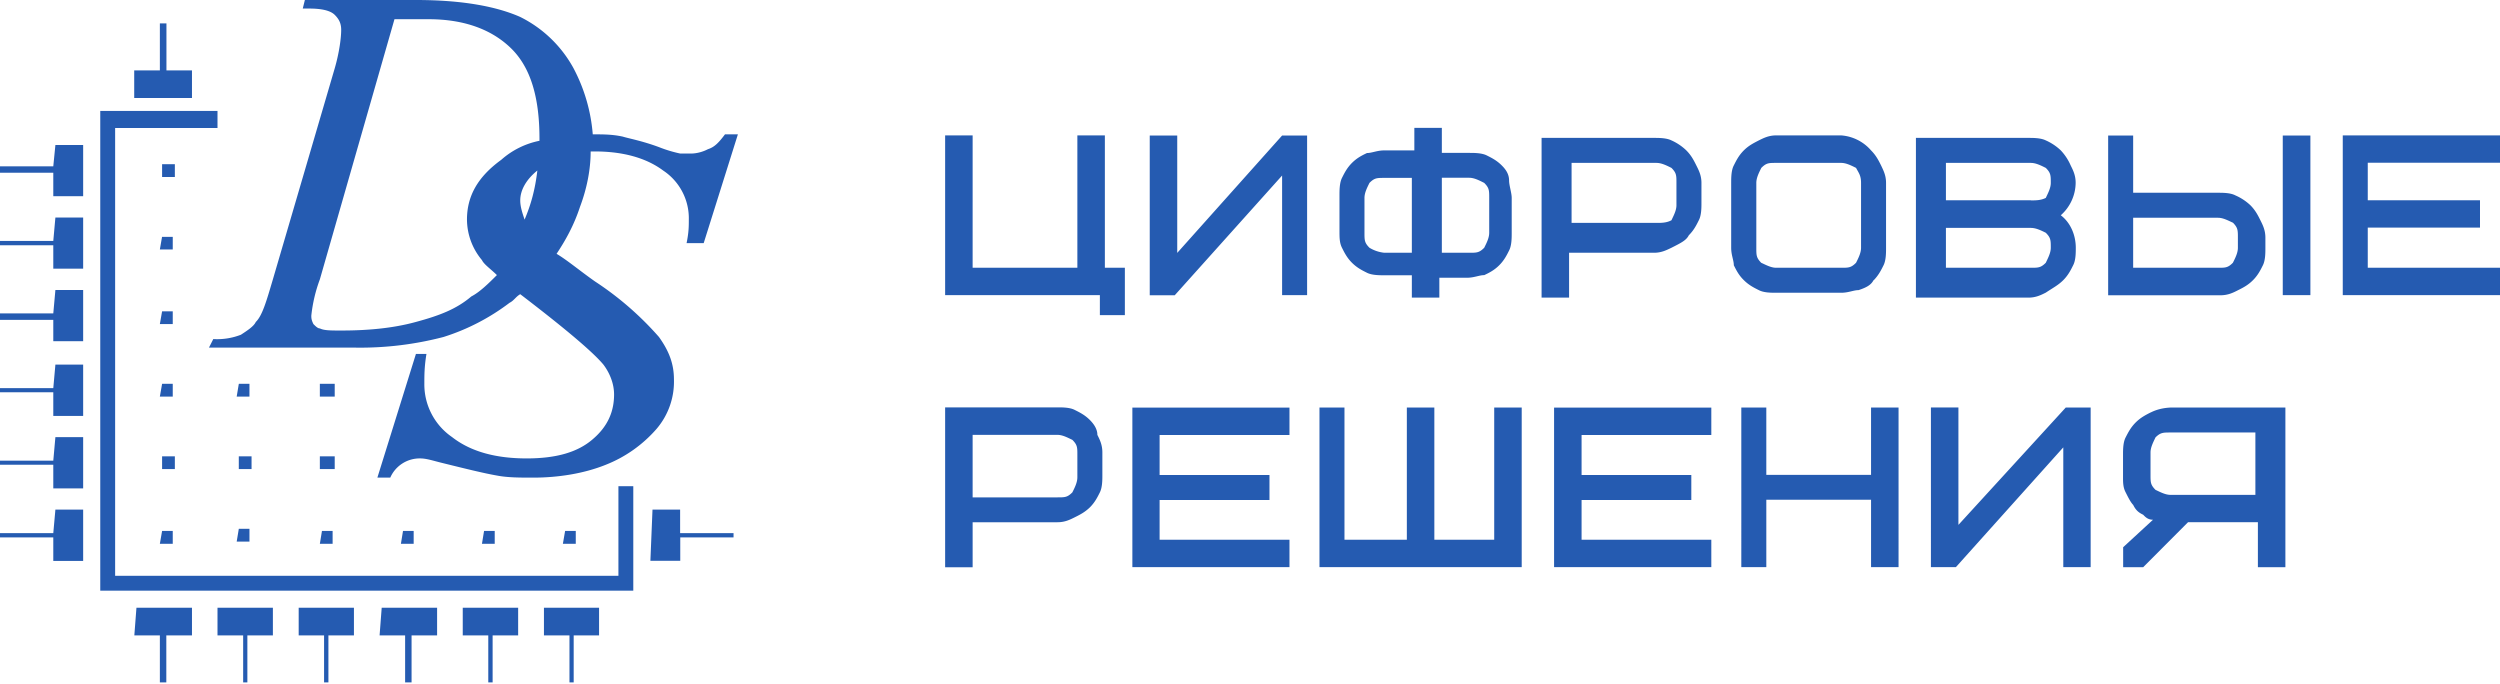
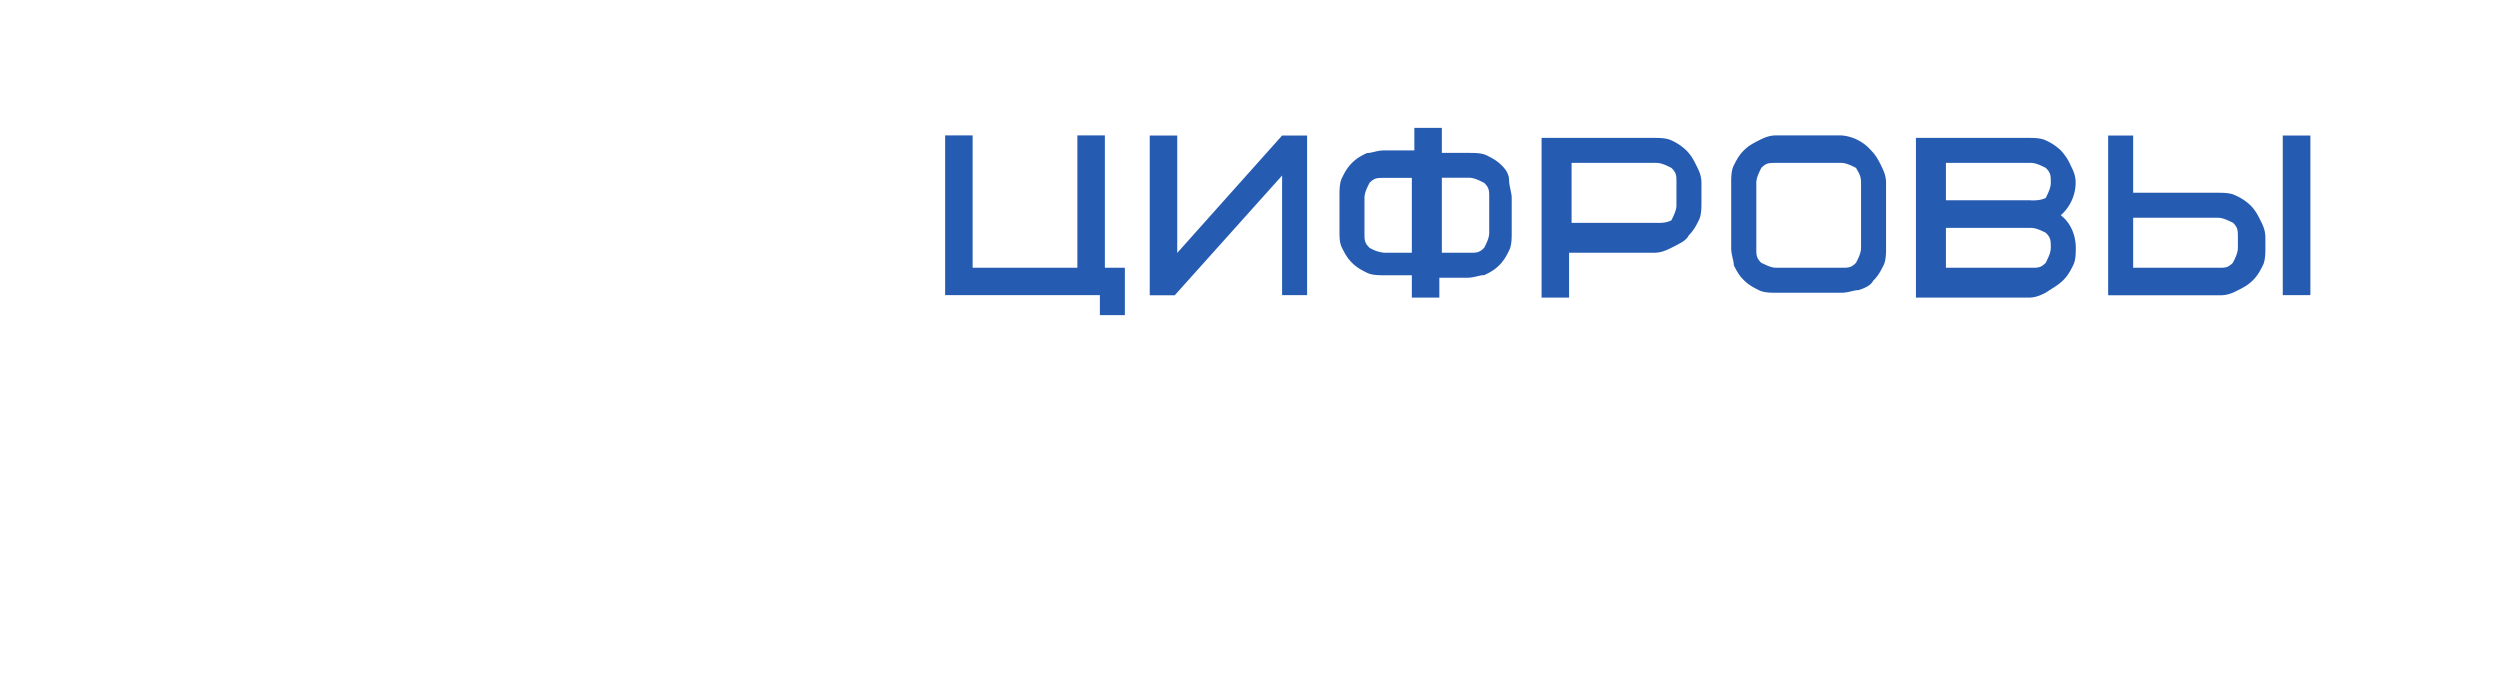
<svg xmlns="http://www.w3.org/2000/svg" width="190" height="52" viewBox="0 0 190 52" fill="none">
  <path fill-rule="evenodd" clip-rule="evenodd" d="M83.59 23.95h1.9v-3.6h-1.52V10.29h-2.09v10.06h-7.96V10.29h-2.09v12.14h11.76v1.52Zm13.85-10.62v9.1h1.9V10.3h-1.9l-7.97 8.92V10.3h-2.09v12.14h1.9l8.16-9.1Zm11.95 9.48v-1.7h2.08c.57 0 .95-.2 1.33-.2.38-.18.76-.37 1.14-.75.38-.38.57-.76.76-1.14.19-.38.19-.95.19-1.33v-2.65c0-.38-.2-.95-.2-1.33 0-.57-.37-.95-.56-1.14-.38-.38-.76-.57-1.14-.76-.38-.19-.95-.19-1.33-.19h-2.08v-1.9h-2.09v1.71h-2.28c-.56 0-.94.2-1.32.2-.38.18-.76.37-1.14.75-.38.38-.57.76-.76 1.14-.19.38-.19.95-.19 1.33v2.65c0 .57 0 .95.19 1.33.19.38.38.76.76 1.14.38.38.76.57 1.14.76.38.19.94.19 1.32.19h2.09v1.7h2.09v.2Zm2.27-9.3c.38 0 .76.2 1.14.39.38.38.38.57.38 1.14v2.65c0 .38-.19.76-.38 1.14-.38.38-.57.38-1.14.38h-2.08v-5.7h2.08Zm-6.45 5.7a2.7 2.7 0 0 1-1.13-.38c-.38-.38-.38-.57-.38-1.14v-2.65c0-.38.19-.76.38-1.14.38-.38.56-.38 1.13-.38h2.09v5.69h-2.09Zm23.14-1.33c.38-.38.57-.76.76-1.14.2-.38.2-.95.2-1.33V13.9c0-.57-.2-.95-.39-1.33-.19-.38-.38-.76-.76-1.14a3.96 3.96 0 0 0-1.13-.76c-.38-.19-.95-.19-1.33-.19h-8.54v12.14h2.09v-3.41h6.45c.57 0 .95-.2 1.33-.38.75-.38 1.13-.57 1.32-.95Zm-8.91-5.5h6.45c.38 0 .76.19 1.14.38.38.38.38.57.38 1.14v1.7c0 .38-.2.76-.38 1.14-.38.2-.76.2-1.14.2h-6.45v-4.56Zm22.96 8.92c.37-.38.56-.76.75-1.14.19-.38.19-.95.19-1.33V13.9c0-.57-.2-.95-.38-1.33-.19-.38-.38-.76-.76-1.14a3.33 3.33 0 0 0-2.27-1.14h-4.94c-.57 0-.95.2-1.32.38-.38.2-.76.38-1.14.76-.38.38-.57.76-.76 1.14-.2.38-.2.95-.2 1.33v4.93c0 .57.2.95.2 1.33.19.38.38.76.76 1.13.38.38.76.57 1.14.76.38.2.94.2 1.32.2h4.94c.56 0 .94-.2 1.32-.2.57-.19.95-.38 1.14-.76Zm-.96-7.4v4.93c0 .38-.19.76-.38 1.14-.38.38-.57.38-1.13.38h-4.94c-.38 0-.75-.2-1.14-.38-.37-.38-.37-.57-.37-1.14V13.9c0-.38.19-.76.38-1.14.38-.38.56-.38 1.13-.38h4.94c.37 0 .75.19 1.13.38.2.38.38.57.38 1.14Zm15.36 7.4c.38-.38.57-.76.76-1.14.2-.38.2-.95.2-1.33 0-.95-.39-1.9-1.14-2.47a3.34 3.34 0 0 0 1.13-2.46c0-.57-.19-.95-.38-1.33a3.96 3.96 0 0 0-.75-1.14 3.98 3.98 0 0 0-1.14-.76c-.38-.19-.95-.19-1.33-.19h-8.54v12.14h8.54c.57 0 .95-.19 1.33-.38.57-.38.95-.57 1.33-.95Zm-2.46-6.08h-6.45v-2.84h6.45c.38 0 .76.19 1.14.38.38.38.38.57.38 1.14 0 .38-.2.76-.38 1.14-.38.19-.76.19-1.14.19Zm-6.45 2.1h6.45c.38 0 .76.18 1.14.37.38.38.38.57.38 1.14 0 .38-.2.76-.38 1.14-.38.38-.57.38-1.14.38h-6.45V17.3Zm23.33 3.98c.38-.38.57-.76.76-1.14.19-.38.19-.95.19-1.33v-.76c0-.57-.19-.95-.38-1.33-.19-.38-.38-.76-.76-1.14a3.95 3.95 0 0 0-1.14-.75c-.38-.2-.94-.2-1.32-.2h-6.45V10.3h-1.9v12.14h8.54c.56 0 .95-.19 1.32-.38.38-.19.76-.38 1.14-.76Zm-9.1-4.75h6.45c.38 0 .75.2 1.14.38.37.38.37.57.37 1.14v.76c0 .38-.19.76-.38 1.14-.38.38-.56.38-1.13.38h-6.45v-3.8Z" fill="#255BB1" />
  <path d="M175.59 10.3h-2.1v12.13h2.1V10.3Z" fill="#255BB1" />
-   <path fill-rule="evenodd" clip-rule="evenodd" d="M190 12.38v-2.09h-11.95v12.14H190v-2.08h-10.05V17.3h8.53v-2.08h-8.53v-2.85H190ZM82.83 31.92c-.38-.38-.76-.57-1.14-.76-.38-.2-.94-.2-1.32-.2h-8.54v12.15h2.09v-3.42h6.45c.56 0 .94-.19 1.32-.38.38-.19.76-.38 1.14-.75.38-.38.57-.76.76-1.14.19-.38.19-.95.19-1.33v-1.7c0-.58-.19-.96-.38-1.34 0-.37-.19-.75-.57-1.13Zm-8.91 1.13h6.45c.38 0 .75.2 1.13.38.38.38.38.57.38 1.14v1.7c0 .39-.19.77-.38 1.15-.38.38-.57.38-1.13.38h-6.45v-4.74ZM86.06 43.1H98v-2.08h-9.87V38h8.35v-1.9h-8.35v-3.04H98v-2.08H86.06V43.1Zm27.5-2.08h-4.55V30.97h-2.09v10.05h-4.74V30.97h-1.9V43.1h15.37V30.97h-2.09v10.05Zm4.55 2.08h11.95v-2.08h-9.86V38h8.34v-1.9h-8.34v-3.04h9.86v-2.08h-11.95V43.1Zm24.09-7.01h-7.96v-5.12h-1.9V43.1h1.9v-5.12h7.96v5.12h2.09V30.97h-2.09v5.12Zm6.64 3.79v-8.91h-2.09V43.1h1.9l8.16-9.1v9.1h2.08V30.97H157l-8.15 8.91Zm14.6-8.53c-.37.19-.75.38-1.13.76-.38.38-.57.76-.76 1.13-.2.38-.2.95-.2 1.33v1.7c0 .39 0 .77.2 1.15.19.38.38.76.57.95.19.38.38.57.76.75.19.2.38.38.75.38l-2.27 2.09v1.52h1.52l3.41-3.42h5.31v3.42h2.09V30.97h-8.54c-.76 0-1.33.19-1.7.38Zm7.97 1.7v4.56h-6.45c-.38 0-.76-.2-1.14-.38-.38-.38-.38-.57-.38-1.14v-1.7c0-.39.2-.77.38-1.15.38-.37.57-.37 1.14-.37h6.45v.19ZM12.15 5.35V1.78h.5v3.57h1.94v2.1H10.2v-2.1h1.94Zm-7.94 5.67h2.11v3.89H4.05v-1.78H0v-.49h4.05l.16-1.62Zm0 5.51h2.11v3.89H4.05v-1.78H0v-.33h4.05l.16-1.78Zm0 5.51h2.11v3.89H4.05v-1.62H0v-.49h4.05l.16-1.78Zm0 5.67h2.11v3.9H4.05v-1.8H0v-.31h4.05l.16-1.79Zm0 5.51h2.11v3.9H4.05v-1.8H0v-.31h4.05l.16-1.79Zm0 5.51h2.11v3.9H4.05v-1.79H0v-.32h4.05l.16-1.79Zm6.16 7.46h4.22v2.1h-1.95v3.57h-.49v-3.57h-1.94l.16-2.1Zm6.16 0h4.21v2.1H18.8v3.57h-.32v-3.57h-1.95v-2.1Zm6.16 0h4.21v2.1h-1.94v3.57h-.33v-3.57H22.7v-2.1Zm6.32 0h4.21v2.1h-1.94v3.57h-.49v-3.57h-1.94l.16-2.1Zm6.16 0h4.21v2.1h-1.94v3.57h-.33v-3.57h-1.94v-2.1Zm6.16 0h4.2v2.1H43.6v3.57h-.32v-3.57h-1.94v-2.1Zm8.26-7.46h2.1v1.79h4.06v.32H51.7v1.78h-2.27l.16-3.89Zm-33.06-29H8.75v34.03H47v-6.81h1.13v7.94H7.62V8.43h8.91v1.3Zm-4.21 2.75v.97h.97v-.97h-.97Zm0 5.5-.17.98h.98V18h-.81Zm0 5.68-.17.97h.98v-.97h-.81Zm0 5.51-.17.97h.98v-.97h-.81Zm0 5.51v.97h.97v-.97h-.97Zm0 5.67-.17.98h.98v-.98h-.81Zm5.83-.16-.16.97h.97v-.97h-.8Zm6.32.16-.16.98h.97v-.98h-.8Zm6.16 0-.16.98h.97v-.98h-.81Zm6.16 0-.16.98h.97v-.98h-.81Zm6.16 0-.17.98h.98v-.98h-.81Zm-24.8-5.67v.97h.97v-.97h-.97Zm6.16 0v.97h1.13v-.97h-1.13Zm-6.16-5.5-.16.96h.97v-.97h-.8Zm6.16 0v.96h1.13v-.97h-1.13Zm4.37 7.12h.98a2.44 2.44 0 0 1 2.27-1.46c.48 0 .97.17 1.62.33 1.94.48 3.24.8 4.21.97.81.16 1.78.16 2.76.16 1.94 0 3.88-.32 5.5-.97a9.95 9.95 0 0 0 3.9-2.76 5.52 5.52 0 0 0 1.3-3.72c0-1.14-.33-2.11-1.14-3.24a23.78 23.78 0 0 0-4.86-4.22c-1.14-.8-2.11-1.62-2.92-2.1.65-.98 1.3-2.11 1.78-3.57.49-1.3.81-2.76.81-4.21h.33c2.1 0 3.88.48 5.18 1.45a4.35 4.35 0 0 1 1.95 3.73c0 .49 0 .97-.17 1.79h1.3l2.6-8.27h-.98c-.49.65-.8.97-1.3 1.13-.32.17-.8.33-1.3.33h-.8a10 10 0 0 1-1.62-.49c-1.3-.48-2.27-.65-2.76-.8-.8-.17-1.46-.17-2.27-.17a12.93 12.93 0 0 0-1.46-5.02 9.35 9.35 0 0 0-4.05-3.9C37.76.5 35.17 0 31.6 0h-8.43l-.16.65h.49c.97 0 1.62.16 1.94.48.33.33.49.65.49 1.14 0 .65-.16 1.78-.49 2.92l-4.7 16.04c-.48 1.62-.8 2.76-1.3 3.24-.15.33-.64.65-1.13.97a5 5 0 0 1-2.1.33l-.33.65h11.18a25 25 0 0 0 6.65-.81 16.5 16.5 0 0 0 5.02-2.6c.33-.16.49-.48.81-.65 3.4 2.6 5.51 4.38 6.32 5.35.49.65.81 1.46.81 2.27 0 1.3-.48 2.43-1.62 3.4-1.13.98-2.75 1.46-5.02 1.46-2.27 0-4.21-.48-5.67-1.62a4.86 4.86 0 0 1-2.11-4.05c0-.65 0-1.3.16-2.27h-.8l-2.93 9.4Zm9.08-15.4c-.49-.48-.97-.8-1.13-1.13a4.84 4.84 0 0 1-1.14-3.08c0-1.78.81-3.24 2.6-4.54A6.22 6.22 0 0 1 41 10.7v-.17c0-3.08-.65-5.34-2.1-6.8-1.46-1.46-3.57-2.27-6.33-2.27h-2.59l-5.67 19.77a11.26 11.26 0 0 0-.65 2.76c0 .16 0 .32.16.64.17.17.33.33.49.33.32.16.81.16 1.62.16 1.94 0 3.89-.16 5.67-.65 1.78-.48 3.08-.97 4.22-1.94.64-.33 1.3-.98 1.94-1.62Zm3.08-7.94c-.81.65-1.3 1.46-1.3 2.27 0 .49.17.98.33 1.46.48-1.13.8-2.27.97-3.73Z" fill="#255BB1" />
</svg>